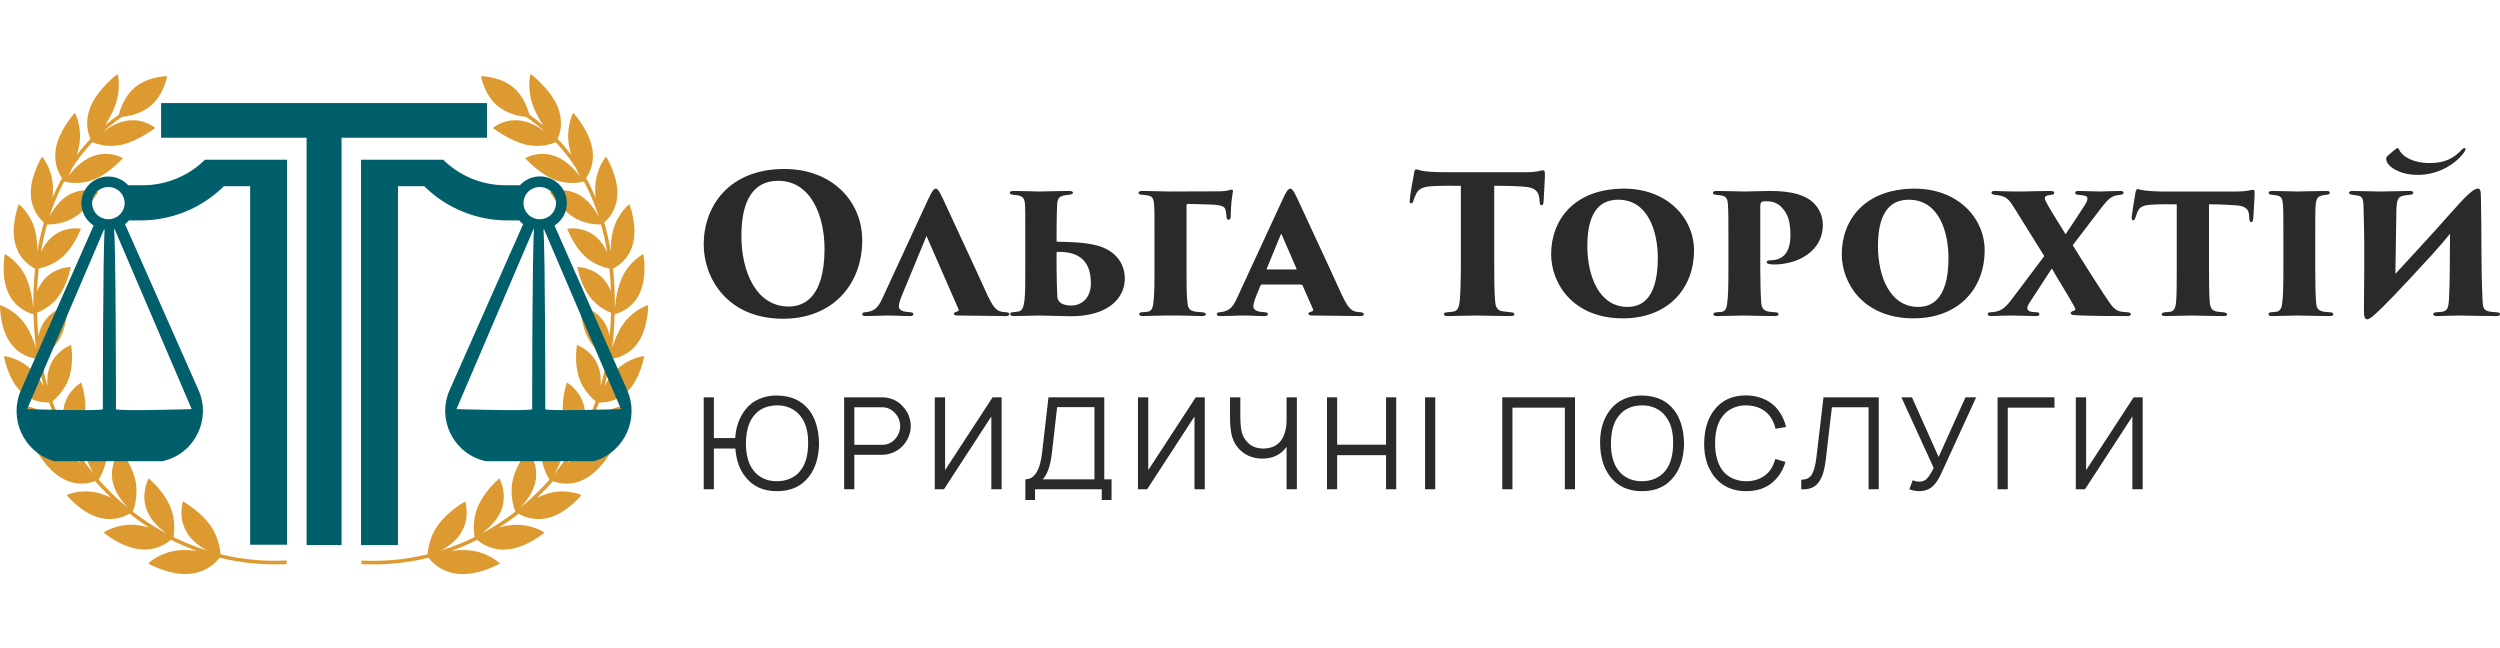
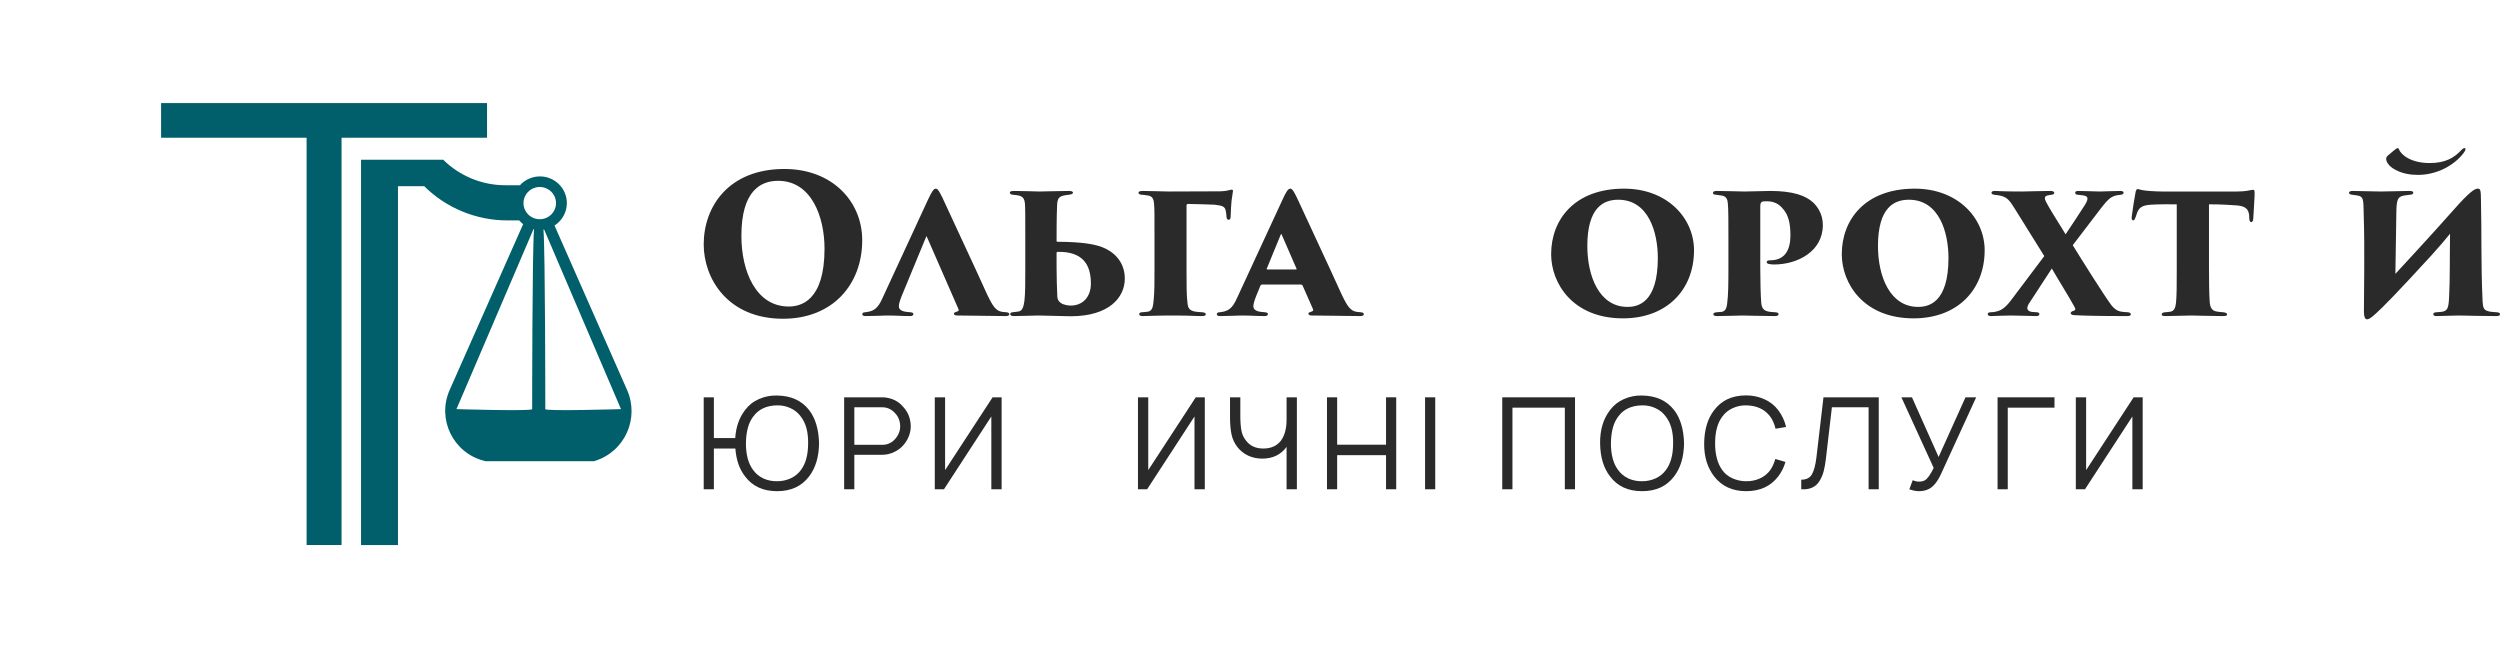
<svg xmlns="http://www.w3.org/2000/svg" width="270" height="70" viewBox="0 0 270 70" fill="none">
  <path d="M84.57 34.425C89.903 34.425 93.12 30.752 93.12 25.945C93.12 21.756 89.883 18.249 84.713 18.249C78.728 18.249 76 22.272 76 26.399C76 30.051 78.565 34.425 84.57 34.425ZM85.181 33.104C81.68 33.104 80.071 29.37 80.071 25.47C80.071 20.58 82.168 19.528 84.041 19.528C87.644 19.528 89.049 23.428 89.049 26.853C89.049 32.547 86.443 33.104 85.181 33.104Z" fill="#2B2A2A" />
  <path d="M106.603 31.784C105.382 29.06 102.227 22.355 101.779 21.344C101.433 20.642 101.27 20.374 101.066 20.374C100.842 20.374 100.659 20.642 100.211 21.591L95.326 32.155C94.796 33.372 94.328 33.62 93.453 33.723C93.229 33.723 93.127 33.806 93.127 33.929C93.127 34.053 93.209 34.136 93.494 34.136C94.369 34.136 95.55 34.074 95.753 34.074C96.791 34.074 97.402 34.136 98.298 34.136C98.542 34.136 98.644 34.053 98.644 33.909C98.644 33.826 98.583 33.744 98.318 33.723C97.85 33.682 97.076 33.661 97.076 33.063C97.076 32.836 97.198 32.423 97.382 31.969L100.008 25.615C100.028 25.532 100.069 25.47 100.109 25.594L103.509 33.372C103.611 33.599 103.428 33.62 103.265 33.682C103.143 33.723 103.02 33.764 103.02 33.888C103.02 33.991 103.143 34.074 103.387 34.074C104.466 34.094 106.583 34.115 108.639 34.136C108.842 34.136 109.005 34.074 109.005 33.929C109.005 33.826 108.883 33.723 108.659 33.723C108.557 33.723 108.415 33.703 108.252 33.682C107.56 33.579 107.234 33.104 106.603 31.784Z" fill="#2B2A2A" />
  <path d="M110.731 28.936C110.731 32.217 110.731 33.537 109.998 33.641C109.774 33.682 109.51 33.703 109.347 33.723C109.184 33.744 109.103 33.806 109.103 33.909C109.103 34.053 109.225 34.136 109.489 34.136C110.08 34.136 111.891 34.074 112.176 34.074C112.604 34.074 115.026 34.156 115.637 34.156C119.769 34.156 121.479 32.134 121.479 30.092C121.479 28.668 120.746 27.533 119.444 26.873C118.385 26.337 116.777 26.13 114.192 26.11C114.131 26.11 114.11 26.089 114.11 25.986C114.11 23.283 114.151 22.623 114.171 22.045C114.232 21.241 114.517 21.137 115.433 21.034C115.698 20.993 115.881 20.952 115.881 20.807C115.881 20.704 115.759 20.622 115.454 20.622C114.782 20.622 112.36 20.683 112.258 20.683C112.237 20.683 110.243 20.622 109.51 20.622C109.143 20.622 109.062 20.704 109.062 20.807C109.062 20.952 109.225 21.034 109.428 21.034C110.039 21.117 110.609 21.076 110.69 21.942C110.731 22.582 110.731 23.015 110.731 25.8V28.936ZM114.11 27.327C114.11 27.245 114.131 27.203 114.212 27.203C116.919 27.141 117.815 28.565 117.815 30.608C117.815 32.196 116.818 33.001 115.657 33.001C115.413 33.001 114.904 32.96 114.558 32.712C114.355 32.568 114.212 32.361 114.192 32.072C114.151 31.288 114.11 29.782 114.11 28.916V27.327Z" fill="#2B2A2A" />
  <path d="M128.146 22.21C128.146 22.087 128.187 22.025 128.309 22.025C128.859 22.045 130.528 22.066 131.179 22.107C132.055 22.21 132.278 22.314 132.38 22.747C132.441 22.994 132.441 23.201 132.462 23.428C132.482 23.634 132.563 23.737 132.686 23.737C132.828 23.737 132.889 23.655 132.91 23.407C132.93 22.561 132.971 22.128 133.011 21.653C133.072 21.22 133.133 20.807 133.154 20.683C133.174 20.601 133.154 20.477 133.032 20.477C132.991 20.477 132.848 20.518 132.726 20.539C132.563 20.601 132.075 20.663 131.708 20.663C131.444 20.663 126.558 20.683 126.233 20.683C125.479 20.683 124.482 20.622 123.423 20.622C123.098 20.622 122.955 20.683 122.955 20.828C122.955 20.952 123.098 21.014 123.301 21.034C123.525 21.055 123.668 21.055 123.851 21.096C124.502 21.158 124.604 21.488 124.645 22.128C124.685 22.685 124.685 22.829 124.685 25.8V28.936C124.685 30.669 124.685 31.309 124.604 32.32C124.543 33.104 124.462 33.579 123.973 33.661C123.729 33.703 123.484 33.703 123.342 33.723C123.098 33.723 123.037 33.826 123.037 33.929C123.037 34.053 123.138 34.136 123.403 34.136C123.81 34.136 125.011 34.074 126.497 34.074C128.777 34.074 128.818 34.136 129.815 34.136C130.182 34.136 130.222 34.033 130.222 33.929C130.222 33.826 130.121 33.744 129.836 33.723C129.632 33.703 129.367 33.703 129.123 33.661C128.411 33.558 128.289 33.207 128.248 32.691C128.146 31.949 128.146 30.896 128.146 29.184V22.21Z" fill="#2B2A2A" />
  <path d="M140.514 30.731C140.575 30.731 140.657 30.773 140.677 30.835L141.797 33.372C141.898 33.599 141.715 33.62 141.552 33.682C141.43 33.723 141.308 33.764 141.308 33.888C141.308 33.991 141.43 34.074 141.675 34.074C142.753 34.094 144.871 34.115 146.927 34.136C147.13 34.136 147.293 34.074 147.293 33.929C147.293 33.826 147.171 33.723 146.947 33.723C146.845 33.723 146.703 33.703 146.54 33.682C145.848 33.579 145.522 33.104 144.891 31.784C143.67 29.06 140.514 22.355 140.066 21.344C139.72 20.642 139.557 20.374 139.354 20.374C139.13 20.374 138.926 20.642 138.499 21.591L133.613 32.155C133.084 33.372 132.616 33.62 131.741 33.723C131.517 33.723 131.415 33.806 131.415 33.929C131.415 34.053 131.496 34.136 131.781 34.136C132.657 34.136 133.837 34.074 134.041 34.074C135.079 34.074 135.69 34.136 136.585 34.136C136.83 34.136 136.932 34.053 136.932 33.909C136.932 33.826 136.87 33.744 136.606 33.723C136.138 33.682 135.364 33.661 135.364 33.063C135.364 32.836 135.486 32.423 135.669 31.969L136.097 30.917C136.117 30.855 136.178 30.731 136.3 30.731H140.514ZM136.87 29.102C136.83 29.102 136.789 29.081 136.809 29.019L138.316 25.346C138.356 25.264 138.356 25.223 138.418 25.326L140.026 29.019C140.046 29.06 140.046 29.102 139.924 29.102H136.87Z" fill="#2B2A2A" />
-   <path d="M161.376 20.065C162.923 20.065 163.982 20.106 164.653 20.168C165.854 20.25 166.16 20.745 166.241 21.385C166.262 21.488 166.262 21.571 166.282 21.798C166.302 22.045 166.343 22.169 166.506 22.169C166.628 22.169 166.689 22.045 166.709 21.756C166.73 21.241 166.852 19.322 166.852 19.033C166.852 18.517 166.832 18.393 166.648 18.393C166.506 18.393 166.343 18.455 166.017 18.517C165.732 18.558 165.366 18.6 164.735 18.6H155.88C155.106 18.6 153.987 18.538 153.62 18.455C153.152 18.352 153.071 18.29 152.928 18.29C152.806 18.29 152.745 18.497 152.704 18.806C152.562 19.59 152.338 20.704 152.256 21.55C152.236 21.798 152.236 21.963 152.419 21.963C152.562 21.963 152.623 21.798 152.663 21.633C152.704 21.509 152.745 21.385 152.847 21.158C153.111 20.436 153.559 20.168 154.699 20.106C155.717 20.044 156.979 20.065 157.773 20.065V28.152C157.773 30.154 157.732 31.639 157.651 32.506C157.59 33.104 157.447 33.558 156.999 33.641C156.775 33.682 156.552 33.703 156.348 33.723C156.104 33.723 155.941 33.785 155.941 33.929C155.941 34.094 156.083 34.136 156.409 34.136C157.081 34.136 159.055 34.074 159.401 34.074C159.727 34.074 161.702 34.136 163.086 34.136C163.452 34.136 163.554 34.074 163.554 33.95C163.554 33.806 163.473 33.744 163.147 33.723C162.781 33.682 162.536 33.661 162.272 33.62C161.661 33.517 161.519 33.084 161.478 32.547C161.376 31.68 161.376 29.762 161.376 28.152V20.065Z" fill="#2B2A2A" />
  <path d="M175.279 34.383C180.083 34.383 182.954 31.227 182.954 27.038C182.954 23.531 180.043 20.374 175.401 20.374C170.048 20.374 167.523 23.716 167.523 27.451C167.523 30.608 169.864 34.383 175.279 34.383ZM175.768 33.145C172.735 33.145 171.432 29.865 171.432 26.564C171.432 22.375 173.203 21.571 174.77 21.571C178.068 21.571 179.045 25.14 179.045 27.863C179.045 32.712 176.887 33.145 175.768 33.145Z" fill="#2B2A2A" />
  <path d="M186.669 28.936C186.669 30.69 186.649 31.907 186.547 32.65C186.486 33.372 186.303 33.599 185.957 33.682C185.774 33.703 185.57 33.703 185.407 33.723C185.204 33.744 185.041 33.785 185.041 33.929C185.041 34.053 185.143 34.136 185.448 34.136C186.018 34.136 188.176 34.074 188.217 34.074C188.318 34.074 190.456 34.136 191.698 34.136C191.983 34.136 192.084 34.033 192.084 33.95C192.084 33.806 192.003 33.744 191.718 33.723C191.494 33.703 191.209 33.703 190.965 33.641C190.415 33.537 190.252 33.187 190.212 32.671C190.15 31.928 190.11 30.298 190.11 28.936V22.231C190.11 21.901 190.232 21.798 190.395 21.756C190.476 21.756 190.578 21.736 190.802 21.736C191.514 21.736 192.084 21.983 192.491 22.479C193.102 23.118 193.367 24.005 193.367 25.408C193.367 26.956 192.797 28.111 191.189 28.111C190.863 28.111 190.802 28.214 190.802 28.317C190.802 28.4 190.883 28.462 191.005 28.503C191.128 28.544 191.474 28.565 191.596 28.565C194.1 28.565 196.868 27.183 196.868 24.294C196.868 23.077 196.237 22.272 195.83 21.88C195.036 21.137 193.692 20.622 191.168 20.622C190.334 20.622 189.316 20.683 188.42 20.683C188.156 20.683 186.12 20.622 185.407 20.622C185.041 20.622 185 20.745 185 20.849C185 20.952 185.082 21.014 185.326 21.034C185.509 21.055 185.692 21.076 185.957 21.117C186.466 21.22 186.568 21.529 186.608 21.983C186.669 22.561 186.669 24.005 186.669 25.8V28.936Z" fill="#2B2A2A" />
  <path d="M206.669 34.383C211.473 34.383 214.343 31.227 214.343 27.038C214.343 23.531 211.432 20.374 206.791 20.374C201.437 20.374 198.913 23.716 198.913 27.451C198.913 30.608 201.254 34.383 206.669 34.383ZM207.157 33.145C204.124 33.145 202.821 29.865 202.821 26.564C202.821 22.375 204.592 21.571 206.16 21.571C209.458 21.571 210.435 25.14 210.435 27.863C210.435 32.712 208.277 33.145 207.157 33.145Z" fill="#2B2A2A" />
  <path d="M217.179 32.444C216.507 33.331 216.039 33.558 215.53 33.661C215.408 33.703 215.164 33.723 214.98 33.723C214.716 33.723 214.675 33.847 214.675 33.929C214.675 34.053 214.777 34.136 215.042 34.136C215.204 34.136 216.487 34.074 217.159 34.074C217.891 34.074 219.5 34.136 219.886 34.136C220.131 34.136 220.253 34.074 220.253 33.929C220.253 33.826 220.171 33.723 219.968 33.723C219.764 33.703 219.54 33.703 219.418 33.682C219.113 33.641 218.95 33.475 218.95 33.29C218.95 33.104 219.031 32.918 219.215 32.65L221.596 28.998C222.085 29.865 223.551 32.217 224.08 33.207C224.182 33.414 224.141 33.537 223.856 33.599C223.734 33.641 223.632 33.723 223.632 33.826C223.632 33.909 223.734 34.012 223.958 34.033C224.914 34.094 226.726 34.136 229.759 34.136C230.004 34.136 230.126 34.074 230.126 33.95C230.126 33.847 230.065 33.744 229.8 33.723C229.535 33.703 229.332 33.703 229.108 33.661C228.599 33.579 228.273 33.269 228.029 32.96C227.296 31.99 224.792 28.008 223.856 26.481L226.869 22.54C227.764 21.364 228.07 21.22 228.599 21.096C228.721 21.076 228.823 21.055 229.026 21.034C229.25 21.014 229.352 20.931 229.352 20.807C229.352 20.704 229.21 20.622 229.026 20.622C228.171 20.622 227.276 20.683 226.767 20.683C226.299 20.683 225.199 20.622 224.467 20.622C224.161 20.622 224.121 20.725 224.121 20.828C224.121 20.952 224.243 21.034 224.406 21.034C224.609 21.055 224.853 21.076 225.057 21.117C225.362 21.179 225.444 21.282 225.444 21.447C225.444 21.55 225.423 21.736 225.159 22.148C224.731 22.809 223.571 24.604 223.082 25.305C222.716 24.666 221.983 23.572 221.23 22.272C221.087 21.983 220.843 21.633 220.843 21.406C220.843 21.261 220.925 21.158 221.108 21.117C221.25 21.076 221.413 21.055 221.556 21.034C221.759 21.014 221.861 20.952 221.861 20.828C221.861 20.704 221.718 20.622 221.454 20.622C220.436 20.622 218.746 20.683 218.4 20.683C216.202 20.683 215.795 20.622 215.469 20.622C215.204 20.622 215.082 20.683 215.082 20.807C215.082 20.89 215.103 20.993 215.367 21.034C215.489 21.055 215.632 21.076 215.856 21.096C216.792 21.241 217.057 21.674 217.647 22.623L220.782 27.657L217.179 32.444Z" fill="#2B2A2A" />
  <path d="M238.57 22.066C240.036 22.066 241.013 22.148 241.664 22.19C242.621 22.293 242.845 22.685 242.906 23.242C242.906 23.345 242.926 23.448 242.926 23.675C242.947 23.881 243.028 23.985 243.13 23.985C243.232 23.985 243.333 23.902 243.354 23.613C243.374 23.18 243.496 21.323 243.496 21.117C243.496 20.601 243.517 20.498 243.313 20.498C243.211 20.498 243.069 20.539 242.723 20.601C242.478 20.642 242.153 20.683 241.623 20.683H233.481C232.789 20.683 231.669 20.601 231.405 20.539C231.12 20.498 230.977 20.415 230.875 20.415C230.773 20.415 230.672 20.539 230.631 20.807C230.488 21.633 230.326 22.561 230.224 23.428C230.203 23.634 230.244 23.799 230.387 23.799C230.509 23.799 230.57 23.655 230.611 23.531C230.672 23.407 230.712 23.262 230.753 23.139C230.977 22.417 231.323 22.169 232.321 22.107C233.216 22.045 234.397 22.066 235.089 22.066V28.936C235.089 30.69 235.089 31.949 235.008 32.712C234.947 33.228 234.824 33.579 234.417 33.661C234.193 33.703 234.01 33.703 233.827 33.723C233.623 33.744 233.461 33.806 233.461 33.95C233.461 34.094 233.583 34.136 233.888 34.136C234.438 34.136 236.392 34.074 236.656 34.074C236.921 34.074 238.835 34.136 240.097 34.136C240.422 34.136 240.524 34.074 240.524 33.971C240.524 33.847 240.443 33.764 240.117 33.723C239.812 33.703 239.608 33.682 239.384 33.641C238.835 33.558 238.692 33.104 238.651 32.65C238.59 31.887 238.57 30.298 238.57 28.936V22.066Z" fill="#2B2A2A" />
-   <path d="M246.606 28.936C246.606 30.711 246.586 31.949 246.484 32.691C246.443 33.207 246.28 33.579 245.893 33.661C245.649 33.703 245.466 33.703 245.303 33.723C245.1 33.723 244.998 33.826 244.998 33.929C244.998 34.074 245.12 34.136 245.425 34.136C245.995 34.136 248.112 34.074 248.153 34.074C248.255 34.074 250.352 34.136 251.614 34.136C251.919 34.136 252 34.033 252 33.95C252 33.847 251.919 33.723 251.614 33.723C251.41 33.703 251.105 33.703 250.86 33.641C250.311 33.517 250.189 33.207 250.148 32.753C250.066 31.99 250.046 30.298 250.046 28.936V25.8C250.046 23.015 250.046 22.582 250.107 22.004C250.189 21.385 250.352 21.199 250.84 21.096C251.044 21.055 251.064 21.055 251.247 21.034C251.471 21.014 251.614 20.972 251.614 20.828C251.614 20.704 251.573 20.622 251.247 20.622C250.555 20.622 248.255 20.683 248.153 20.683C248.092 20.683 246.138 20.622 245.425 20.622C245.079 20.622 245.018 20.725 245.018 20.828C245.018 20.952 245.12 21.014 245.364 21.034C245.608 21.055 245.812 21.076 245.934 21.117C246.382 21.179 246.504 21.509 246.545 21.983C246.606 22.54 246.606 23.015 246.606 25.8V28.936Z" fill="#2B2A2A" />
  <path d="M258.804 23.056C258.824 21.633 258.906 21.241 259.639 21.117C259.862 21.076 260.025 21.055 260.249 21.034C260.555 21.034 260.636 20.91 260.636 20.807C260.636 20.683 260.514 20.622 260.209 20.622C259.7 20.622 258.397 20.663 257.094 20.683C256.605 20.683 254.712 20.622 254.102 20.622C253.796 20.622 253.694 20.704 253.694 20.828C253.694 20.931 253.796 21.014 254.04 21.034C254.183 21.055 254.305 21.076 254.488 21.096C255.323 21.199 255.242 21.571 255.282 23.242C255.404 26.915 255.303 31.392 255.303 33.682C255.303 34.198 255.425 34.486 255.628 34.486C255.771 34.486 255.995 34.425 256.565 33.888C257.236 33.31 259.13 31.371 262.692 27.471C263.486 26.584 264.076 25.904 264.606 25.243C264.565 27.389 264.606 30.298 264.504 32.072C264.443 33.249 264.361 33.599 263.669 33.682C263.445 33.703 263.343 33.703 263.16 33.723C262.896 33.723 262.794 33.806 262.794 33.929C262.794 34.074 262.916 34.136 263.181 34.136C263.852 34.136 264.809 34.074 265.603 34.074C266.051 34.094 268.84 34.136 269.572 34.136C269.837 34.136 270 34.094 270 33.929C270 33.826 269.939 33.744 269.634 33.723C269.491 33.723 269.084 33.682 268.941 33.661C268.209 33.517 268.148 33.331 268.107 32.217C267.944 28.668 268.025 25.14 267.944 21.591C267.944 20.518 267.863 20.374 267.618 20.374C267.313 20.374 266.906 20.58 265.603 21.983C264.646 23.077 263.913 23.84 262.977 24.913C262.265 25.697 260.31 27.843 258.702 29.576L258.804 23.056ZM257.705 17.155C257.705 17.485 257.99 17.878 258.376 18.146C259.333 18.785 260.412 18.889 261.145 18.889C263.201 18.889 265.094 17.836 266.092 16.495C266.315 16.186 266.315 16 266.193 16C266.092 16 266.03 16 265.827 16.206C265.033 17.052 264.097 17.609 262.407 17.609C260.432 17.609 259.333 16.763 259.089 16.124C259.048 16.021 259.007 16 258.926 16C258.804 16 258.275 16.474 257.888 16.805C257.786 16.887 257.705 17.011 257.705 17.155Z" fill="#2B2A2A" />
  <path d="M87.386 44.289C88.064 45.172 88.421 46.367 88.458 47.875C88.44 49.347 88.082 50.538 87.386 51.448C86.58 52.515 85.427 53.048 83.925 53.048C82.414 53.048 81.261 52.515 80.465 51.448C79.859 50.676 79.51 49.673 79.42 48.441H77.099V52.841H76V42.91H77.099V47.31H79.406C79.479 46.124 79.831 45.117 80.465 44.289C80.854 43.765 81.351 43.369 81.957 43.103C82.573 42.827 83.228 42.698 83.925 42.716C85.427 42.735 86.58 43.259 87.386 44.289ZM87.277 47.875C87.295 46.652 87.033 45.691 86.49 44.992C86.21 44.597 85.839 44.294 85.377 44.082C84.925 43.87 84.441 43.769 83.925 43.779C82.776 43.797 81.917 44.202 81.347 44.992C80.84 45.645 80.578 46.606 80.56 47.875C80.56 49.117 80.822 50.082 81.347 50.772C81.636 51.168 82.007 51.471 82.46 51.682C82.921 51.885 83.409 51.981 83.925 51.972C84.441 51.972 84.925 51.871 85.377 51.669C85.839 51.457 86.21 51.158 86.49 50.772C87.015 50.082 87.277 49.117 87.277 47.875Z" fill="#2B2A2A" />
  <path d="M97.547 43.944C98.072 44.505 98.343 45.195 98.362 46.013C98.362 46.73 98.122 47.388 97.642 47.986C97.362 48.335 97.009 48.611 96.584 48.813C96.168 49.016 95.733 49.117 95.281 49.117H92.268V52.841H91.169V42.91H95.281C95.616 42.91 95.96 42.969 96.312 43.089C96.801 43.254 97.213 43.539 97.547 43.944ZM96.774 47.296C97.081 46.901 97.231 46.473 97.222 46.013C97.204 45.443 97.013 44.974 96.652 44.606C96.272 44.192 95.815 43.986 95.281 43.986H92.268V48.041H95.281C95.887 48.041 96.385 47.793 96.774 47.296Z" fill="#2B2A2A" />
  <path d="M107.199 42.91H108.176V52.841H107.064V44.979L101.948 52.841H100.957V42.91H102.07V50.772L107.199 42.91Z" fill="#2B2A2A" />
-   <path d="M119.261 51.765H120.048V54H118.989V52.841H111.784V54H110.739V51.765C111.734 51.765 112.34 50.781 112.557 48.813L113.236 42.91H119.261V51.765ZM118.202 51.765V43.972H114.172L113.602 48.938C113.448 50.298 113.118 51.241 112.611 51.765H118.202Z" fill="#2B2A2A" />
  <path d="M129.141 42.91H130.118V52.841H129.005V44.979L123.889 52.841H122.899V42.91H124.011V50.772L129.141 42.91Z" fill="#2B2A2A" />
  <path d="M138.95 42.91H140.063V52.841H138.95V48.262C138.335 49.108 137.457 49.531 136.317 49.531C135.783 49.531 135.281 49.425 134.811 49.213C134.34 48.993 133.951 48.685 133.644 48.289C133.327 47.885 133.115 47.429 133.006 46.924C132.897 46.409 132.843 45.797 132.843 45.089V42.91H133.956V44.91C133.956 45.563 133.997 46.101 134.078 46.524C134.159 46.937 134.331 47.301 134.594 47.613C135.019 48.165 135.634 48.441 136.439 48.441C137.281 48.441 137.923 48.147 138.366 47.558C138.62 47.2 138.792 46.754 138.882 46.22C138.927 45.972 138.95 45.691 138.95 45.379V42.91Z" fill="#2B2A2A" />
  <path d="M149.692 42.91H150.791V52.841H149.692V49.158H144.413V52.841H143.314V42.91H144.413V48.027H149.692V42.91Z" fill="#2B2A2A" />
  <path d="M153.907 42.91H155.006V52.841H153.907V42.91Z" fill="#2B2A2A" />
  <path d="M170.102 42.91V52.841H169.002V44.027H163.344V52.841H162.244V42.91H170.102Z" fill="#2B2A2A" />
  <path d="M177.345 53.048C175.834 53.048 174.681 52.515 173.884 51.448C173.188 50.556 172.83 49.365 172.812 47.875C172.794 46.432 173.152 45.236 173.884 44.289C174.273 43.765 174.771 43.369 175.377 43.103C175.992 42.827 176.648 42.698 177.345 42.716C178.847 42.735 180 43.259 180.805 44.289C181.484 45.172 181.841 46.367 181.877 47.875C181.859 49.347 181.502 50.538 180.805 51.448C180 52.515 178.847 53.048 177.345 53.048ZM177.345 51.972C177.861 51.972 178.345 51.871 178.797 51.669C179.258 51.457 179.629 51.158 179.91 50.772C180.434 50.082 180.697 49.117 180.697 47.875C180.715 46.652 180.452 45.691 179.91 44.992C179.629 44.597 179.258 44.294 178.797 44.082C178.345 43.87 177.861 43.769 177.345 43.779C176.196 43.797 175.336 44.202 174.766 44.992C174.26 45.645 173.997 46.606 173.979 47.875C173.979 49.117 174.242 50.082 174.766 50.772C175.056 51.168 175.427 51.471 175.879 51.682C176.341 51.885 176.829 51.981 177.345 51.972Z" fill="#2B2A2A" />
  <path d="M191.731 49.572L192.83 49.889C192.659 50.478 192.396 51.002 192.043 51.462C191.229 52.519 190.076 53.048 188.583 53.048C187.108 53.048 185.959 52.519 185.136 51.462C184.394 50.505 184.032 49.31 184.05 47.875C184.068 46.386 184.43 45.19 185.136 44.289C185.932 43.231 187.081 42.703 188.583 42.703C189.289 42.703 189.944 42.841 190.551 43.117C191.157 43.383 191.654 43.774 192.043 44.289C192.45 44.822 192.735 45.429 192.898 46.11L191.758 46.303C191.641 45.788 191.446 45.346 191.175 44.979C190.587 44.197 189.723 43.797 188.583 43.779C188.076 43.769 187.592 43.87 187.131 44.082C186.678 44.284 186.308 44.583 186.018 44.979C185.493 45.668 185.231 46.634 185.231 47.875C185.231 49.099 185.493 50.069 186.018 50.786C186.299 51.172 186.669 51.466 187.131 51.669C187.592 51.871 188.076 51.972 188.583 51.972C189.099 51.981 189.587 51.885 190.048 51.682C190.51 51.471 190.885 51.172 191.175 50.786C191.419 50.437 191.605 50.032 191.731 49.572Z" fill="#2B2A2A" />
  <path d="M202.906 42.91V52.841H201.807V43.986H197.845L197.193 49.586C197.13 50.101 197.049 50.547 196.949 50.924C196.85 51.292 196.7 51.637 196.501 51.958C196.311 52.271 196.049 52.506 195.714 52.662C195.388 52.809 194.995 52.869 194.534 52.841V51.807C195.085 51.807 195.47 51.614 195.687 51.227C195.913 50.841 196.076 50.225 196.176 49.379L196.935 42.91H202.906Z" fill="#2B2A2A" />
  <path d="M212.273 42.91H213.426L209.626 51.2C209.246 52.018 208.817 52.552 208.337 52.8C208.021 52.965 207.659 53.048 207.252 53.048C206.935 53.048 206.587 52.979 206.207 52.841L206.573 51.862C206.808 51.963 207.034 52.014 207.252 52.014C207.496 52.014 207.704 51.968 207.876 51.876C208.156 51.719 208.477 51.273 208.839 50.538L205.352 42.91H206.492L209.369 49.351L212.273 42.91Z" fill="#2B2A2A" />
  <path d="M221.885 42.91V44.027H216.837V52.841H215.737V42.91H221.885Z" fill="#2B2A2A" />
  <path d="M230.432 42.91H231.409V52.841H230.296V44.979L225.18 52.841H224.189V42.91H225.302V50.772L230.432 42.91Z" fill="#2B2A2A" />
-   <path fill-rule="evenodd" clip-rule="evenodd" d="M69.563 38.451C69.582 38.438 69.173 40.989 67.654 42.376C67.26 42.742 66.797 43.028 66.29 43.215C65.784 43.402 65.245 43.488 64.705 43.467C64.406 44.295 64.069 45.106 63.692 45.899C64.057 45.494 64.464 45.127 64.905 44.804C66.481 43.685 68.192 43.787 68.199 43.798C68.22 43.787 67.382 46.238 65.638 47.343C64.747 47.915 63.666 48.121 62.625 47.915C62.206 48.631 61.755 49.326 61.272 50C61.655 49.717 62.063 49.469 62.492 49.26C64.253 48.428 65.93 48.834 65.935 48.846C65.961 48.839 64.702 51.124 62.77 51.915C61.797 52.32 60.704 52.339 59.717 51.968C59.178 52.586 58.61 53.181 58.013 53.752C58.424 53.553 58.852 53.39 59.292 53.265C61.2 52.747 62.792 53.45 62.795 53.462C62.82 53.459 61.155 55.513 59.073 55.961C58.029 56.194 56.934 56.022 56.013 55.48C55.334 56.012 54.633 56.507 53.911 56.967C54.374 56.837 54.848 56.747 55.327 56.698C57.345 56.517 58.804 57.499 58.804 57.512C58.831 57.513 56.77 59.27 54.574 59.354C53.464 59.407 52.376 59.031 51.539 58.305C50.648 58.748 49.732 59.139 48.796 59.476L48.75 59.492C49.356 59.418 50.002 59.382 50.624 59.431C52.717 59.606 53.992 60.843 53.992 60.857C54.021 60.863 51.575 62.258 49.3 61.958C47.542 61.728 46.612 60.676 46.29 60.234C43.918 60.822 41.471 61.056 39.03 60.927L39.051 60.536C41.447 60.663 43.849 60.434 46.178 59.858C46.214 59.309 46.414 57.928 47.314 56.689C48.339 55.291 49.853 54.384 50.179 54.188C50.219 54.164 50.241 54.151 50.242 54.149C50.24 54.148 50.244 54.162 50.252 54.19C50.325 54.459 50.749 56.02 49.768 57.583C49.26 58.404 48.431 59.016 47.697 59.431C48.02 59.329 48.341 59.222 48.661 59.107C49.546 58.788 50.412 58.42 51.256 58.006C51.187 57.662 50.982 56.118 51.66 54.6C52.346 53.081 53.614 51.947 53.884 51.705C53.917 51.676 53.936 51.66 53.936 51.658C53.934 51.657 53.94 51.669 53.952 51.692C54.069 51.931 54.781 53.375 54.154 55.055C53.723 56.227 52.694 57.13 51.99 57.633C53.281 56.945 54.51 56.149 55.664 55.254C55.663 55.251 55.662 55.248 55.66 55.246C55.653 55.239 55.645 55.234 55.637 55.229C55.639 55.227 55.642 55.226 55.644 55.224C55.646 55.223 55.648 55.222 55.65 55.22C55.522 54.912 55.017 53.448 55.377 51.855C55.742 50.265 56.76 48.947 56.974 48.672C56.999 48.639 57.013 48.621 57.013 48.619C57.011 48.619 57.02 48.63 57.036 48.652C57.198 48.871 58.142 50.147 57.855 51.873C57.648 53.151 56.751 54.249 56.176 54.833L56.281 54.759C56.498 54.58 56.714 54.399 56.926 54.213C57.782 53.46 58.588 52.654 59.339 51.798C59.332 51.793 59.325 51.79 59.316 51.787C59.321 51.784 59.324 51.781 59.328 51.777C59.147 51.499 58.387 50.168 58.444 48.561C58.506 46.93 59.283 45.451 59.427 45.177C59.442 45.149 59.45 45.134 59.45 45.132C59.449 45.133 59.457 45.141 59.474 45.156C59.657 45.326 60.818 46.409 60.849 48.151C60.874 49.398 60.245 50.586 59.798 51.26C60.706 50.169 61.523 49.006 62.242 47.784C61.984 47.505 61.053 46.361 60.833 44.829C60.609 43.245 61.107 41.676 61.206 41.363C61.217 41.328 61.223 41.309 61.223 41.307C61.222 41.308 61.231 41.314 61.249 41.325C61.452 41.456 62.777 42.312 63.108 44.01C63.307 45.016 63.063 46.055 62.794 46.799C63.387 45.685 63.9 44.531 64.327 43.345C63.946 43.035 62.965 42.119 62.524 40.767C62.037 39.259 62.26 37.634 62.305 37.306C62.31 37.268 62.313 37.248 62.312 37.246C62.311 37.247 62.322 37.251 62.343 37.26C62.572 37.357 64.005 37.963 64.613 39.565C64.883 40.269 64.918 41.035 64.863 41.701C65.156 40.688 65.39 39.659 65.563 38.62C65.071 38.324 64.095 37.622 63.495 36.484C62.766 35.091 62.709 33.45 62.698 33.115C62.696 33.076 62.696 33.055 62.695 33.053C62.694 33.054 62.704 33.056 62.725 33.061C62.956 33.113 64.47 33.455 65.338 34.93C65.596 35.364 65.753 35.844 65.846 36.313C65.921 35.454 65.969 34.611 65.991 33.784C65.43 33.55 64.45 33.038 63.724 32.091C62.777 30.848 62.435 29.237 62.363 28.899C62.355 28.859 62.35 28.837 62.349 28.835C62.348 28.836 62.357 28.836 62.376 28.837C62.598 28.846 64.151 28.912 65.26 30.225C65.57 30.601 65.816 31.024 65.986 31.479C65.957 30.633 65.899 29.806 65.813 28.997C65.254 28.887 64.122 28.563 63.186 27.696C62.049 26.636 61.419 25.1 61.28 24.763C61.263 24.721 61.253 24.697 61.252 24.696C61.251 24.697 61.26 24.696 61.279 24.693C61.499 24.663 63.033 24.456 64.356 25.567C64.899 26.021 65.291 26.625 65.569 27.202C65.405 26.205 65.187 25.217 64.914 24.243C64.522 24.261 63.131 24.234 61.861 23.409C60.556 22.557 59.637 21.133 59.428 20.809C59.401 20.767 59.386 20.744 59.384 20.743C59.383 20.744 59.391 20.741 59.408 20.735C59.613 20.669 61.084 20.191 62.602 21.075C63.6 21.653 64.283 22.682 64.663 23.409C64.504 22.904 64.329 22.41 64.138 21.927C63.819 21.115 63.452 20.322 63.038 19.552C63.021 19.572 63.004 19.591 62.991 19.604C62.999 19.616 62.999 19.623 62.999 19.623C62.987 19.628 62.975 19.631 62.962 19.634C62.955 19.641 62.949 19.648 62.944 19.655C62.942 19.651 62.94 19.648 62.938 19.644C62.938 19.643 62.937 19.642 62.937 19.641C62.633 19.717 61.203 19.982 59.723 19.346C58.274 18.717 57.065 17.446 56.781 17.147C56.742 17.107 56.721 17.084 56.718 17.083C57.213 16.819 57.76 16.662 58.322 16.625C58.883 16.588 59.446 16.671 59.973 16.869C61.203 17.324 62.147 18.399 62.634 19.064C62.513 18.821 62.367 18.515 62.217 18.164C61.574 17.164 60.839 16.223 60.023 15.355C60.014 15.371 60.009 15.379 60.009 15.379C60.006 15.375 60.003 15.37 60 15.366C59.715 15.493 58.359 16.007 56.75 15.614C55.19 15.227 53.698 14.154 53.324 13.886C53.269 13.846 53.239 13.824 53.235 13.824C53.235 13.825 53.24 13.821 53.249 13.813C53.391 13.696 54.593 12.705 56.444 13.065C57.393 13.248 58.261 13.77 58.909 14.268C58.25 13.673 57.551 13.123 56.818 12.621C56.152 12.558 54.792 12.32 53.735 11.434C52.278 10.214 51.951 8.228 51.951 8.228C51.951 8.228 53.982 8.219 55.438 9.439C56.574 10.391 57.024 11.81 57.166 12.387C57.683 12.747 58.179 13.127 58.655 13.528C58.293 12.96 57.925 12.303 57.646 11.623C56.844 9.636 57.282 8 57.3 8C57.306 7.976 59.698 9.776 60.362 11.9C60.825 13.344 60.477 14.446 60.22 14.994C60.745 15.545 61.238 16.125 61.695 16.733C61.592 16.389 61.508 16.04 61.445 15.687C61.103 13.668 61.892 12.188 61.909 12.188C61.917 12.165 63.815 14.252 64.014 16.389C64.149 17.748 63.664 18.704 63.303 19.218C63.682 19.911 64.023 20.624 64.326 21.354C64.285 20.967 64.27 20.577 64.281 20.188C64.36 18.197 65.441 16.914 65.455 16.917C65.466 16.896 66.881 19.205 66.656 21.295C66.505 22.773 65.704 23.645 65.261 24.026C65.554 25.054 65.788 26.099 65.962 27.153C65.96 26.488 66.011 25.727 66.181 25.001C66.638 23.093 67.954 22.043 67.968 22.049C67.98 22.028 68.923 24.495 68.315 26.481C67.817 28.138 66.585 28.823 66.212 29.005C66.355 30.396 66.417 31.795 66.398 33.193C66.402 33.23 66.406 33.265 66.409 33.3C66.471 32.524 66.647 31.17 67.169 29.994C67.964 28.22 69.46 27.433 69.472 27.44C69.487 27.422 69.968 29.982 69.017 31.813C68.197 33.412 66.767 33.834 66.44 33.919C66.438 33.931 66.438 33.938 66.438 33.938C66.425 33.936 66.412 33.933 66.4 33.929L66.383 33.933C66.356 34.836 66.302 35.755 66.214 36.694C66.186 36.986 66.153 37.276 66.117 37.566C66.345 36.825 66.712 35.862 67.27 35.043C68.364 33.447 69.985 32.945 69.996 32.954C70.012 32.938 70.043 35.526 68.789 37.156C68.452 37.604 68.025 37.977 67.535 38.253C67.044 38.529 66.502 38.702 65.941 38.76C65.775 39.74 65.556 40.71 65.285 41.666C65.608 41.117 66.017 40.524 66.507 40.02C67.862 38.644 69.554 38.441 69.563 38.451ZM22.682 56.687C23.582 57.925 23.782 59.306 23.819 59.855C26.147 60.43 28.549 60.657 30.944 60.53L30.965 60.922C28.524 61.05 26.077 60.816 23.706 60.228C23.383 60.67 22.454 61.722 20.695 61.952C18.42 62.252 15.974 60.856 16.004 60.851C16.005 60.837 17.278 59.6 19.372 59.425C19.993 59.377 20.641 59.412 21.245 59.486L21.2 59.47C20.263 59.133 19.347 58.742 18.457 58.299C17.62 59.025 16.532 59.401 15.421 59.348C13.225 59.264 11.164 57.506 11.192 57.506C11.192 57.493 12.65 56.511 14.668 56.692C15.147 56.741 15.621 56.831 16.084 56.961C15.362 56.502 14.661 56.006 13.982 55.474C13.062 56.016 11.967 56.188 10.922 55.955C8.836 55.507 7.174 53.453 7.2 53.456C7.204 53.444 8.795 52.741 10.703 53.259C11.143 53.384 11.571 53.547 11.983 53.745C11.385 53.175 10.817 52.58 10.279 51.962C9.292 52.333 8.199 52.314 7.225 51.909C5.293 51.118 4.037 48.833 4.061 48.841C4.068 48.828 5.742 48.422 7.503 49.254C7.932 49.463 8.341 49.711 8.724 49.995C8.24 49.319 7.789 48.624 7.371 47.909C6.329 48.115 5.248 47.909 4.357 47.337C2.615 46.232 1.775 43.781 1.797 43.792C1.804 43.781 3.513 43.679 5.09 44.798C5.531 45.121 5.938 45.488 6.304 45.893C5.928 45.101 5.59 44.29 5.291 43.461C4.751 43.482 4.213 43.398 3.707 43.212C3.201 43.025 2.737 42.741 2.343 42.376C0.825 40.989 0.416 38.438 0.436 38.452C0.444 38.439 2.136 38.644 3.49 40.02C3.982 40.524 4.392 41.117 4.713 41.667C4.442 40.71 4.224 39.74 4.059 38.76C3.498 38.702 2.955 38.529 2.465 38.253C1.975 37.977 1.548 37.604 1.211 37.156C-0.043 35.526 -0.012 32.938 0.004 32.954C0.015 32.945 1.636 33.448 2.73 35.043C3.288 35.864 3.656 36.825 3.883 37.566C3.847 37.277 3.814 36.986 3.786 36.694C3.698 35.755 3.643 34.836 3.616 33.933L3.6 33.929C3.588 33.933 3.575 33.936 3.562 33.938C3.56 33.939 3.56 33.932 3.56 33.919V33.919C3.236 33.835 1.805 33.412 0.983 31.814C0.033 29.982 0.514 27.422 0.528 27.44C0.541 27.433 2.036 28.22 2.832 29.994C3.354 31.171 3.529 32.524 3.591 33.3C3.594 33.271 3.597 33.242 3.601 33.212L3.603 33.195C3.583 31.796 3.645 30.396 3.788 29.005C3.414 28.823 2.184 28.138 1.685 26.481C1.077 24.495 2.02 22.028 2.032 22.049C2.046 22.043 3.362 23.095 3.819 25.001C3.989 25.726 4.039 26.487 4.039 27.151C4.212 26.097 4.447 25.054 4.741 24.027C4.297 23.647 3.497 22.773 3.346 21.296C3.121 19.205 4.536 16.896 4.546 16.918C4.561 16.914 5.642 18.198 5.72 20.189C5.731 20.578 5.717 20.968 5.676 21.355C5.978 20.625 6.32 19.912 6.698 19.218C6.337 18.705 5.852 17.748 5.987 16.39C6.186 14.252 8.085 12.165 8.092 12.188C8.109 12.187 8.898 13.668 8.556 15.687C8.493 16.04 8.41 16.39 8.306 16.733C8.764 16.126 9.256 15.546 9.782 14.995C9.524 14.446 9.177 13.344 9.639 11.9C10.304 9.777 12.696 7.977 12.701 8.001C12.72 8.002 13.158 9.637 12.355 11.623C12.077 12.304 11.709 12.961 11.346 13.528C11.821 13.127 12.318 12.747 12.836 12.388C12.978 11.811 13.428 10.391 14.564 9.439C16.019 8.22 18.051 8.229 18.051 8.229C18.051 8.229 17.722 10.215 16.266 11.435C15.21 12.32 13.85 12.558 13.184 12.622C12.449 13.122 11.75 13.671 11.09 14.264C11.737 13.767 12.605 13.246 13.553 13.063C15.398 12.704 16.599 13.689 16.747 13.81C16.757 13.818 16.762 13.822 16.762 13.822C16.759 13.822 16.731 13.842 16.681 13.878C16.321 14.137 14.818 15.22 13.247 15.612C11.639 16.005 10.284 15.492 9.997 15.364C9.994 15.368 9.991 15.372 9.988 15.377C9.989 15.377 9.984 15.368 9.974 15.353C9.158 16.221 8.423 17.162 7.78 18.163C7.63 18.513 7.485 18.818 7.363 19.062C7.85 18.397 8.797 17.322 10.024 16.866C10.551 16.669 11.114 16.586 11.675 16.623C12.236 16.66 12.783 16.816 13.279 17.081C13.276 17.081 13.255 17.104 13.217 17.144C12.935 17.44 11.725 18.713 10.274 19.343C8.795 19.98 7.365 19.714 7.06 19.639C7.058 19.643 7.055 19.648 7.053 19.653C7.048 19.645 7.042 19.638 7.035 19.632C7.022 19.629 7.01 19.625 6.998 19.621C6.997 19.622 7 19.614 7.006 19.602C6.993 19.588 6.976 19.57 6.959 19.55C6.545 20.32 6.178 21.113 5.859 21.925C5.669 22.408 5.495 22.902 5.334 23.405C5.715 22.679 6.396 21.651 7.395 21.072C8.913 20.189 10.384 20.667 10.589 20.733C10.606 20.739 10.614 20.741 10.614 20.74C10.611 20.741 10.595 20.765 10.567 20.809C10.356 21.136 9.438 22.555 8.136 23.407C6.866 24.232 5.475 24.258 5.083 24.241C4.81 25.215 4.59 26.203 4.426 27.2C4.703 26.623 5.095 26.019 5.639 25.565C6.963 24.454 8.496 24.661 8.717 24.691C8.735 24.693 8.744 24.695 8.743 24.694C8.742 24.695 8.732 24.718 8.715 24.759C8.579 25.093 7.948 26.632 6.809 27.694C5.873 28.561 4.741 28.885 4.182 28.995C4.094 29.803 4.036 30.63 4.009 31.477C4.179 31.022 4.425 30.599 4.734 30.223C5.845 28.91 7.397 28.844 7.619 28.835C7.638 28.834 7.647 28.834 7.646 28.833C7.645 28.834 7.641 28.856 7.632 28.895C7.561 29.229 7.219 30.844 6.271 32.088C5.546 33.035 4.565 33.55 4.004 33.781C4.026 34.609 4.075 35.452 4.149 36.31C4.242 35.841 4.4 35.361 4.657 34.927C5.525 33.452 7.04 33.111 7.271 33.058C7.291 33.054 7.302 33.051 7.301 33.051C7.3 33.052 7.299 33.074 7.298 33.112C7.286 33.448 7.228 35.089 6.5 36.482C5.9 37.62 4.923 38.321 4.432 38.617C4.605 39.657 4.839 40.686 5.132 41.698C5.077 41.033 5.112 40.267 5.382 39.563C5.993 37.953 7.435 37.349 7.655 37.257C7.674 37.249 7.684 37.245 7.683 37.245C7.682 37.246 7.685 37.267 7.69 37.304C7.735 37.632 7.958 39.258 7.471 40.766C7.03 42.117 6.049 43.033 5.668 43.343C6.096 44.53 6.608 45.684 7.201 46.799C6.932 46.053 6.688 45.012 6.887 44.009C7.217 42.309 8.545 41.453 8.746 41.323C8.764 41.312 8.773 41.306 8.772 41.306C8.772 41.308 8.778 41.328 8.789 41.364C8.89 41.681 9.385 43.247 9.162 44.828C8.939 46.36 8.011 47.502 7.753 47.783C8.472 49.005 9.289 50.167 10.197 51.259C9.75 50.582 9.12 49.396 9.146 48.15C9.177 46.407 10.338 45.325 10.521 45.154C10.538 45.139 10.546 45.131 10.545 45.131C10.545 45.133 10.555 45.151 10.572 45.184C10.725 45.478 11.49 46.945 11.551 48.559C11.608 50.166 10.848 51.498 10.668 51.775C10.671 51.779 10.675 51.783 10.678 51.786C10.671 51.788 10.663 51.792 10.656 51.796C11.407 52.652 12.213 53.459 13.069 54.211C13.281 54.398 13.497 54.579 13.714 54.757C13.75 54.782 13.785 54.807 13.819 54.831C13.246 54.249 12.349 53.151 12.142 51.871C11.852 50.132 12.811 48.849 12.964 48.645C12.978 48.626 12.985 48.617 12.984 48.617C12.984 48.619 12.998 48.637 13.023 48.67C13.236 48.946 14.254 50.263 14.62 51.853C14.98 53.446 14.475 54.91 14.347 55.218C14.349 55.22 14.351 55.222 14.354 55.223C14.356 55.225 14.358 55.226 14.36 55.227C14.352 55.232 14.344 55.237 14.336 55.244C14.335 55.246 14.334 55.249 14.333 55.252C15.487 56.148 16.716 56.944 18.008 57.631C17.304 57.129 16.274 56.225 15.843 55.053C15.218 53.38 15.922 51.942 16.043 51.694C16.055 51.669 16.062 51.656 16.06 51.656C16.061 51.658 16.078 51.673 16.111 51.703C16.38 51.942 17.65 53.077 18.336 54.599C19.014 56.115 18.809 57.66 18.741 58.004C19.584 58.418 20.451 58.786 21.335 59.105C21.655 59.22 21.977 59.327 22.3 59.429C21.566 59.014 20.737 58.401 20.228 57.58C19.248 56.019 19.671 54.46 19.744 54.188C19.752 54.16 19.756 54.146 19.754 54.146C19.755 54.148 19.777 54.161 19.817 54.185C20.141 54.379 21.656 55.287 22.682 56.687Z" fill="#DD9A30" />
  <path d="M52.601 11.133V14.875H36.887V58.863H33.113V14.875H17.399V11.133H52.601Z" fill="#005F6B" />
  <path fill-rule="evenodd" clip-rule="evenodd" d="M67.727 42.122L59.886 24.355C60.234 24.133 60.531 23.839 60.755 23.494C60.98 23.149 61.127 22.76 61.188 22.354C61.249 21.948 61.221 21.534 61.107 21.139C60.993 20.744 60.795 20.378 60.526 20.066C60.258 19.753 59.925 19.501 59.55 19.326C59.175 19.151 58.767 19.058 58.353 19.052C57.939 19.047 57.528 19.129 57.149 19.293C56.77 19.458 56.43 19.701 56.153 20.006H54.583C53.335 20.007 52.099 19.763 50.947 19.29C49.794 18.816 48.746 18.122 47.864 17.248H38.992V58.867H42.981V20.11H45.816C46.998 21.282 48.401 22.211 49.945 22.845C51.489 23.479 53.144 23.805 54.815 23.805H56.075C56.202 23.954 56.344 24.089 56.499 24.209L48.561 42.123C47.173 45.257 48.922 48.906 52.264 49.762C52.395 49.794 52.47 49.809 52.47 49.809H64.148L64.287 49.766C67.492 48.749 69.075 45.178 67.727 42.122ZM57.474 44.185C57.474 44.433 49.298 44.185 49.298 44.185L57.619 24.747L57.677 24.76C57.474 27.051 57.474 43.953 57.474 44.185ZM56.536 21.936C56.536 21.591 56.639 21.254 56.832 20.968C57.025 20.681 57.3 20.458 57.621 20.326C57.942 20.194 58.295 20.16 58.636 20.227C58.977 20.294 59.29 20.46 59.536 20.704C59.782 20.947 59.949 21.258 60.017 21.596C60.084 21.934 60.05 22.284 59.917 22.602C59.784 22.92 59.559 23.192 59.27 23.384C58.98 23.575 58.641 23.677 58.293 23.677C57.828 23.677 57.382 23.494 57.052 23.168C56.723 22.842 56.537 22.4 56.536 21.938V21.936ZM58.893 44.185C58.893 43.955 58.893 27.23 58.693 24.798L58.765 24.787L67.067 44.185C67.067 44.185 58.893 44.433 58.893 44.185Z" fill="#005F6B" />
-   <path fill-rule="evenodd" clip-rule="evenodd" d="M13.925 23.805H15.181C16.852 23.805 18.507 23.479 20.051 22.845C21.596 22.211 22.998 21.282 24.18 20.11H27.017V58.83H31.007V17.248H22.136C21.254 18.122 20.207 18.816 19.054 19.289C17.902 19.763 16.666 20.006 15.419 20.006H13.847C13.57 19.703 13.23 19.463 12.851 19.3C12.473 19.137 12.063 19.057 11.65 19.063C11.238 19.07 10.831 19.163 10.458 19.338C10.085 19.513 9.753 19.764 9.486 20.076C9.218 20.387 9.021 20.752 8.906 21.145C8.792 21.538 8.764 21.951 8.823 22.356C8.883 22.761 9.029 23.149 9.251 23.494C9.474 23.838 9.768 24.132 10.114 24.355L2.273 42.122C0.924 45.178 2.508 48.749 5.713 49.766L5.851 49.809H17.529C17.529 49.809 17.604 49.794 17.735 49.762C21.078 48.909 22.826 45.257 21.438 42.123L13.5 24.209C13.655 24.089 13.797 23.954 13.925 23.805ZM11.105 44.185C11.105 44.433 2.93 44.185 2.93 44.185L11.232 24.787L11.304 24.798C11.107 27.23 11.107 43.955 11.107 44.185H11.105ZM9.948 21.936C9.948 21.591 10.051 21.254 10.244 20.968C10.437 20.681 10.711 20.458 11.032 20.326C11.354 20.194 11.707 20.16 12.048 20.227C12.389 20.294 12.702 20.46 12.947 20.704C13.193 20.947 13.361 21.258 13.428 21.596C13.496 21.934 13.461 22.284 13.328 22.602C13.195 22.92 12.97 23.192 12.681 23.384C12.392 23.575 12.052 23.677 11.705 23.677C11.24 23.677 10.794 23.493 10.465 23.167C10.136 22.841 9.951 22.399 9.949 21.938L9.948 21.936ZM20.7 44.185C20.7 44.185 12.524 44.433 12.524 44.185C12.524 43.953 12.524 27.051 12.321 24.76L12.379 24.747L20.7 44.185Z" fill="#005F6B" />
</svg>